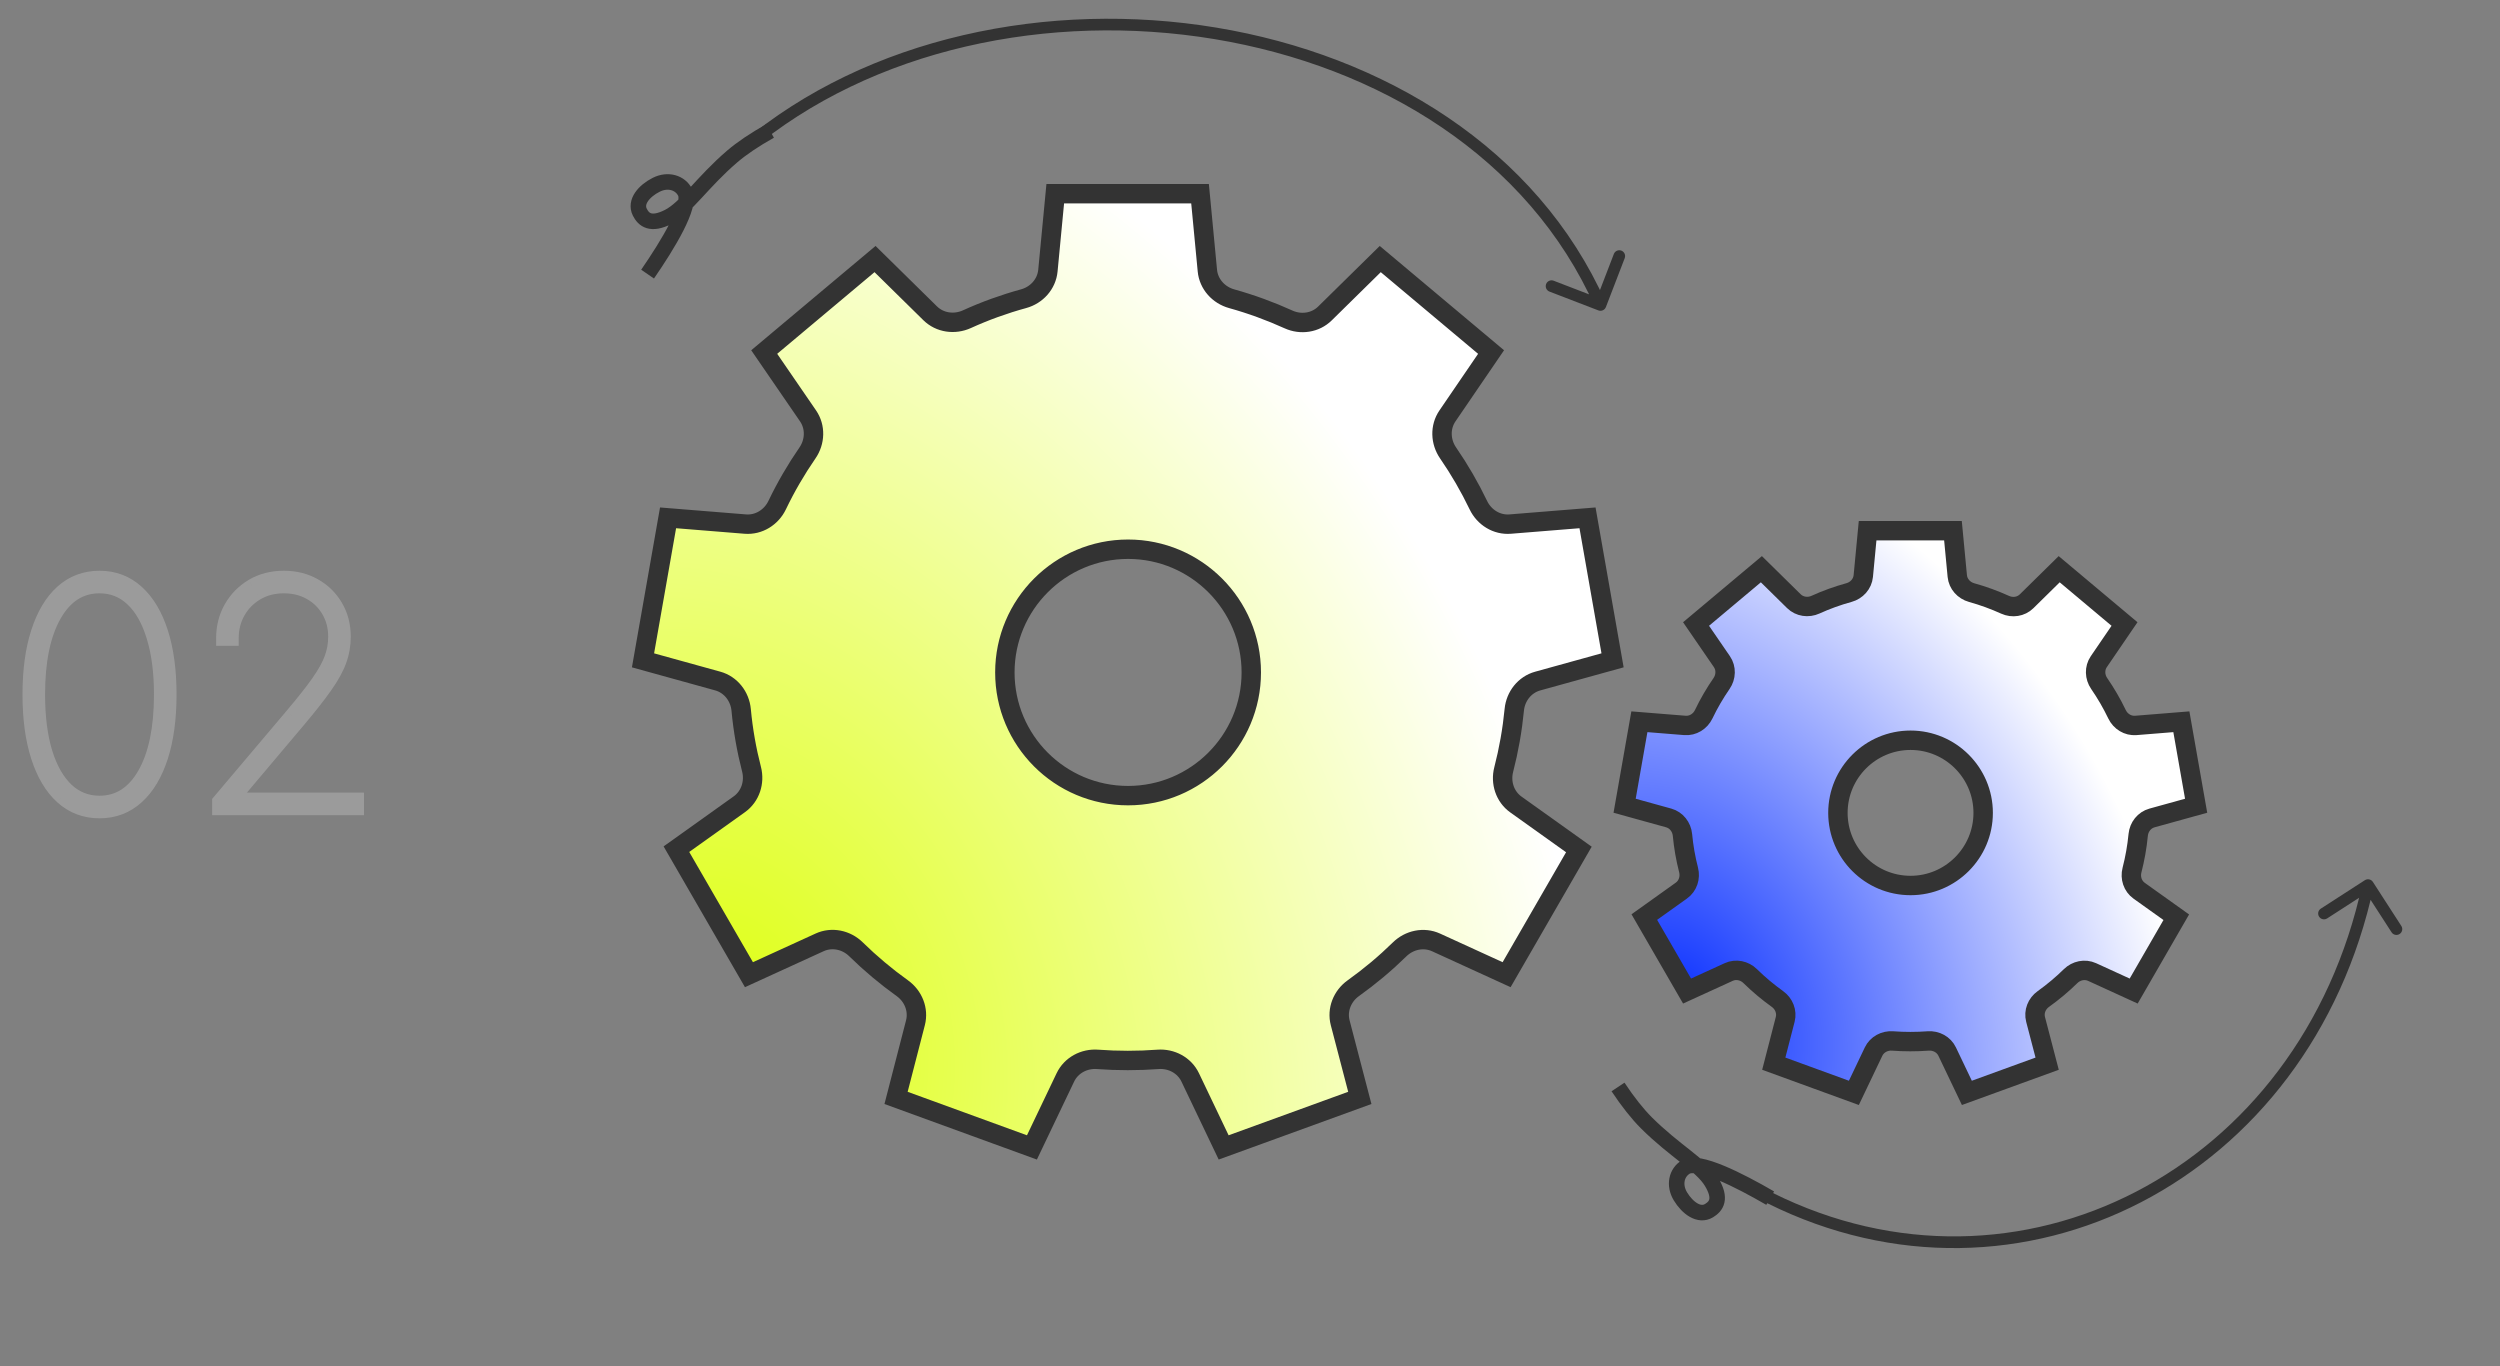
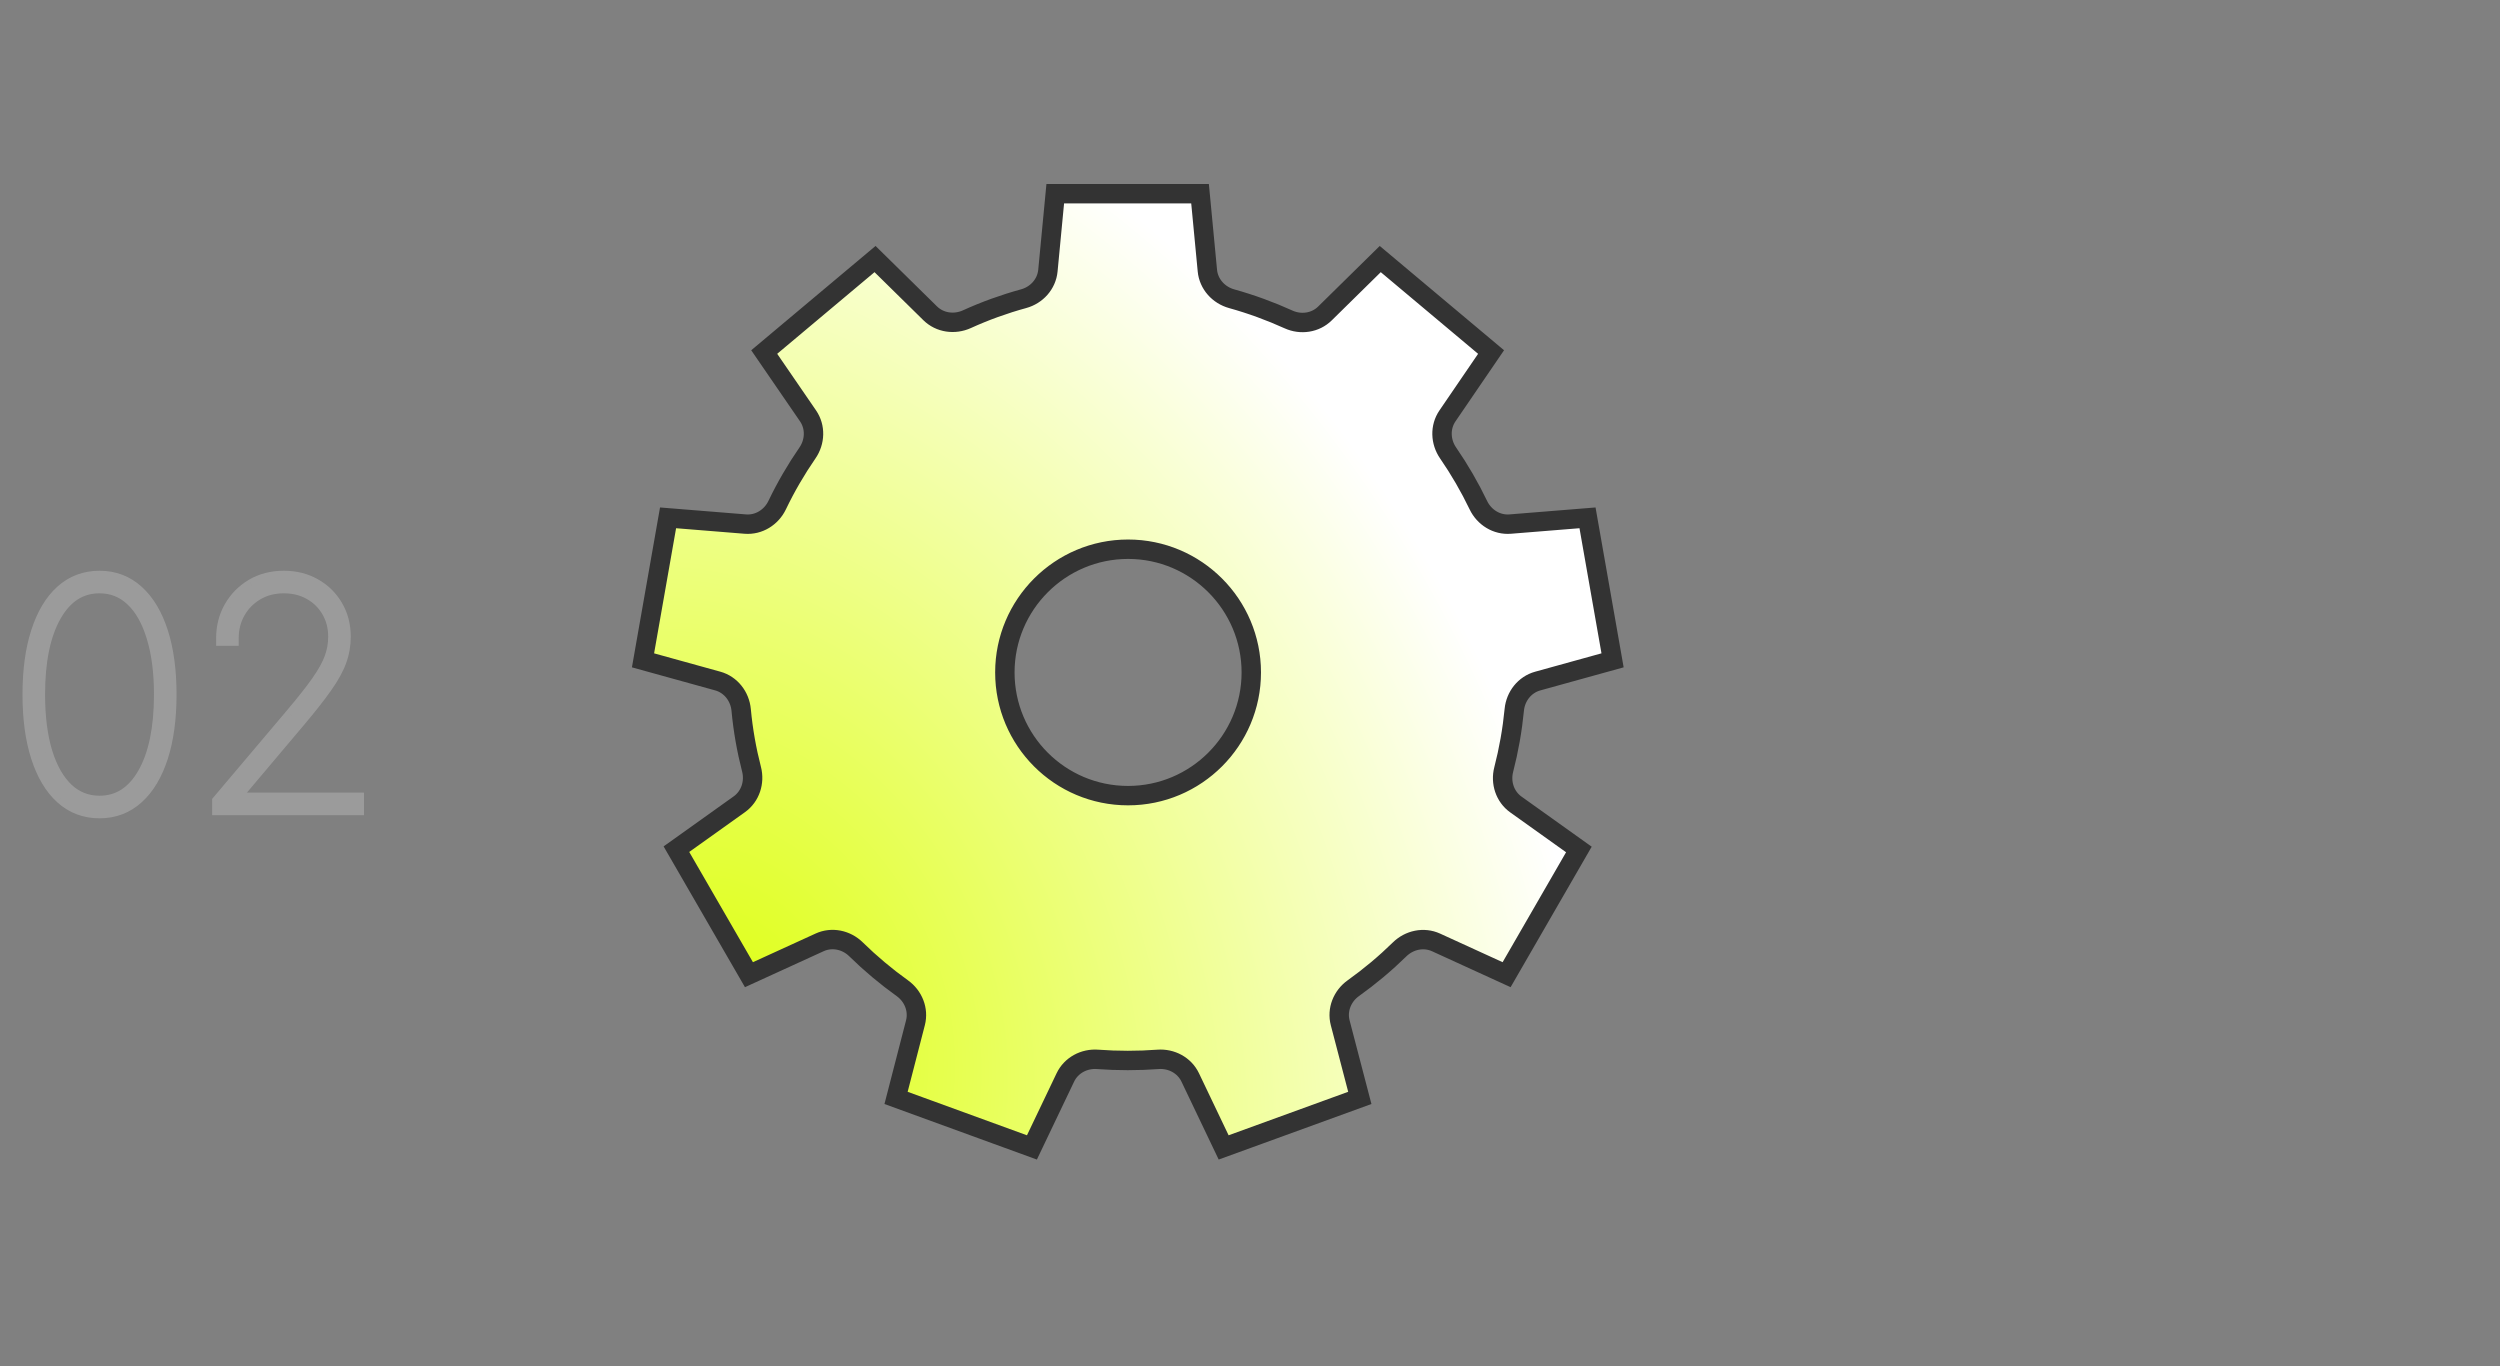
<svg xmlns="http://www.w3.org/2000/svg" width="161" height="88" viewBox="0 0 161 88" fill="none">
  <rect x="0" y="0" width="161" height="88" fill="#808080" stroke="none" />
  <path d="M6.409 52.199C5.486 52.199 4.69 51.898 4.023 51.297C3.36 50.696 2.848 49.836 2.489 48.719C2.129 47.601 1.949 46.271 1.949 44.727C1.949 43.184 2.129 41.853 2.489 40.736C2.848 39.618 3.36 38.759 4.023 38.158C4.69 37.556 5.486 37.256 6.409 37.256C7.332 37.256 8.125 37.556 8.788 38.158C9.456 38.759 9.97 39.618 10.329 40.736C10.689 41.853 10.869 43.184 10.869 44.727C10.869 46.271 10.689 47.601 10.329 48.719C9.97 49.836 9.456 50.696 8.788 51.297C8.125 51.898 7.332 52.199 6.409 52.199ZM6.409 51.744C7.65 51.744 8.627 51.122 9.342 49.876C10.057 48.631 10.415 46.915 10.415 44.727C10.415 43.269 10.251 42.017 9.925 40.97C9.603 39.919 9.143 39.114 8.547 38.555C7.95 37.992 7.238 37.71 6.409 37.71C5.169 37.71 4.191 38.333 3.476 39.578C2.761 40.823 2.403 42.54 2.403 44.727C2.403 46.186 2.564 47.44 2.886 48.492C3.213 49.538 3.675 50.343 4.271 50.906C4.873 51.465 5.585 51.744 6.409 51.744ZM14.163 52V51.631L18.822 46.119C19.551 45.258 20.119 44.538 20.527 43.96C20.934 43.378 21.22 42.862 21.386 42.412C21.552 41.957 21.635 41.489 21.635 41.006C21.635 40.371 21.488 39.805 21.194 39.308C20.905 38.811 20.508 38.42 20.001 38.136C19.499 37.852 18.926 37.71 18.282 37.71C17.61 37.71 17.018 37.864 16.507 38.172C15.995 38.475 15.595 38.882 15.306 39.394C15.018 39.905 14.873 40.471 14.873 41.091H14.419C14.419 40.385 14.582 39.744 14.909 39.166C15.24 38.584 15.695 38.12 16.272 37.774C16.855 37.428 17.525 37.256 18.282 37.256C19.012 37.256 19.663 37.419 20.235 37.746C20.808 38.068 21.261 38.513 21.592 39.081C21.923 39.644 22.089 40.286 22.089 41.006C22.089 41.541 21.999 42.052 21.819 42.54C21.644 43.028 21.343 43.572 20.917 44.173C20.496 44.775 19.911 45.518 19.163 46.403L14.873 51.489V51.545H22.941V52H14.163Z" fill="#4F4F4F" />
  <path d="M4.023 51.297L3.687 51.667L3.688 51.668L4.023 51.297ZM2.489 48.719L2.013 48.872L2.013 48.872L2.489 48.719ZM4.023 38.158L3.688 37.786L3.687 37.787L4.023 38.158ZM8.788 38.158L8.452 38.528L8.454 38.529L8.788 38.158ZM10.329 40.736L9.854 40.889L9.854 40.889L10.329 40.736ZM10.329 48.719L9.854 48.566L9.854 48.566L10.329 48.719ZM8.788 51.297L8.454 50.925L8.452 50.926L8.788 51.297ZM9.342 49.876L8.909 49.627L9.342 49.876ZM9.925 40.97L9.447 41.117L9.447 41.119L9.925 40.97ZM8.547 38.555L8.204 38.919L8.205 38.92L8.547 38.555ZM3.476 39.578L3.909 39.827L3.909 39.827L3.476 39.578ZM2.886 48.492L2.408 48.638L2.409 48.641L2.886 48.492ZM4.271 50.906L3.928 51.27L3.931 51.273L4.271 50.906ZM6.409 51.699C5.606 51.699 4.93 51.441 4.357 50.925L3.688 51.668C4.45 52.355 5.366 52.699 6.409 52.699V51.699ZM4.359 50.926C3.778 50.4 3.306 49.625 2.965 48.566L2.013 48.872C2.391 50.047 2.942 50.992 3.687 51.667L4.359 50.926ZM2.965 48.566C2.625 47.51 2.449 46.234 2.449 44.727H1.449C1.449 46.307 1.633 47.692 2.013 48.872L2.965 48.566ZM2.449 44.727C2.449 43.22 2.625 41.944 2.965 40.889L2.013 40.583C1.633 41.762 1.449 43.147 1.449 44.727H2.449ZM2.965 40.889C3.306 39.83 3.778 39.055 4.359 38.528L3.687 37.787C2.942 38.463 2.391 39.407 2.013 40.583L2.965 40.889ZM4.357 38.529C4.93 38.013 5.606 37.756 6.409 37.756V36.756C5.366 36.756 4.45 37.1 3.688 37.786L4.357 38.529ZM6.409 37.756C7.213 37.756 7.885 38.013 8.452 38.528L9.124 37.787C8.366 37.1 7.452 36.756 6.409 36.756V37.756ZM8.454 38.529C9.039 39.056 9.513 39.831 9.854 40.889L10.806 40.583C10.427 39.406 9.873 38.462 9.123 37.786L8.454 38.529ZM9.854 40.889C10.193 41.944 10.369 43.22 10.369 44.727H11.369C11.369 43.147 11.185 41.762 10.806 40.583L9.854 40.889ZM10.369 44.727C10.369 46.234 10.193 47.51 9.854 48.566L10.806 48.872C11.185 47.692 11.369 46.307 11.369 44.727H10.369ZM9.854 48.566C9.513 49.624 9.039 50.398 8.454 50.925L9.123 51.668C9.873 50.993 10.427 50.048 10.806 48.872L9.854 48.566ZM8.452 50.926C7.885 51.442 7.213 51.699 6.409 51.699V52.699C7.452 52.699 8.366 52.355 9.124 51.667L8.452 50.926ZM6.409 52.244C7.86 52.244 8.989 51.497 9.776 50.125L8.909 49.627C8.266 50.747 7.439 51.244 6.409 51.244V52.244ZM9.776 50.125C10.551 48.775 10.915 46.96 10.915 44.727H9.915C9.915 46.87 9.563 48.488 8.909 49.627L9.776 50.125ZM10.915 44.727C10.915 43.234 10.748 41.929 10.402 40.821L9.447 41.119C9.755 42.104 9.915 43.304 9.915 44.727H10.915ZM10.403 40.824C10.064 39.717 9.567 38.826 8.889 38.19L8.205 38.92C8.72 39.402 9.142 40.121 9.447 41.117L10.403 40.824ZM8.89 38.192C8.2 37.54 7.364 37.21 6.409 37.21V38.21C7.111 38.21 7.701 38.444 8.204 38.919L8.89 38.192ZM6.409 37.21C4.958 37.21 3.83 37.958 3.042 39.329L3.909 39.827C4.552 38.708 5.379 38.21 6.409 38.21V37.21ZM3.042 39.329C2.267 40.68 1.903 42.495 1.903 44.727H2.903C2.903 42.585 3.255 40.967 3.909 39.827L3.042 39.329ZM1.903 44.727C1.903 46.22 2.068 47.527 2.408 48.638L3.364 48.345C3.061 47.354 2.903 46.151 2.903 44.727H1.903ZM2.409 48.641C2.753 49.742 3.252 50.631 3.928 51.27L4.615 50.543C4.098 50.055 3.673 49.334 3.364 48.343L2.409 48.641ZM3.931 51.273C4.625 51.918 5.459 52.244 6.409 52.244V51.244C5.711 51.244 5.12 51.012 4.612 50.54L3.931 51.273ZM14.163 52H13.663V52.5H14.163V52ZM14.163 51.631L13.781 51.308L13.663 51.448V51.631H14.163ZM18.822 46.119L18.44 45.796L18.44 45.797L18.822 46.119ZM20.527 43.96L20.935 44.248L20.936 44.247L20.527 43.96ZM21.386 42.412L21.855 42.585L21.856 42.583L21.386 42.412ZM21.194 39.308L20.762 39.559L20.764 39.562L21.194 39.308ZM20.001 38.136L19.755 38.572L19.756 38.572L20.001 38.136ZM16.507 38.172L16.762 38.602L16.765 38.6L16.507 38.172ZM15.306 39.394L14.871 39.148L14.871 39.148L15.306 39.394ZM14.873 41.091V41.591H15.373V41.091H14.873ZM14.419 41.091H13.919V41.591H14.419V41.091ZM14.909 39.166L14.474 38.919L14.473 38.92L14.909 39.166ZM16.272 37.774L16.017 37.344L16.016 37.345L16.272 37.774ZM20.235 37.746L19.988 38.18L19.991 38.182L20.235 37.746ZM21.592 39.081L21.16 39.333L21.161 39.334L21.592 39.081ZM21.819 42.54L21.35 42.367L21.349 42.371L21.819 42.54ZM20.917 44.173L20.509 43.884L20.508 43.886L20.917 44.173ZM19.163 46.403L18.781 46.081L18.781 46.081L19.163 46.403ZM14.873 51.489L14.491 51.166L14.373 51.306V51.489H14.873ZM14.873 51.545H14.373V52.045H14.873V51.545ZM22.941 51.545H23.441V51.045H22.941V51.545ZM22.941 52V52.5H23.441V52H22.941ZM14.663 52V51.631H13.663V52H14.663ZM14.545 51.953L19.204 46.442L18.44 45.797L13.781 51.308L14.545 51.953ZM19.204 46.442C19.938 45.575 20.516 44.843 20.935 44.248L20.118 43.672C19.723 44.233 19.165 44.94 18.44 45.796L19.204 46.442ZM20.936 44.247C21.358 43.644 21.669 43.089 21.855 42.585L20.917 42.239C20.771 42.634 20.51 43.111 20.117 43.674L20.936 44.247ZM21.856 42.583C22.041 42.074 22.135 41.547 22.135 41.006H21.135C21.135 41.43 21.062 41.841 20.916 42.241L21.856 42.583ZM22.135 41.006C22.135 40.291 21.968 39.636 21.625 39.054L20.764 39.562C21.007 39.975 21.135 40.452 21.135 41.006H22.135ZM21.627 39.057C21.292 38.482 20.829 38.028 20.246 37.7L19.756 38.572C20.186 38.813 20.518 39.14 20.762 39.559L21.627 39.057ZM20.247 37.701C19.662 37.37 19.002 37.21 18.282 37.21V38.21C18.85 38.21 19.337 38.335 19.755 38.572L20.247 37.701ZM18.282 37.21C17.531 37.21 16.848 37.383 16.249 37.743L16.765 38.6C17.189 38.345 17.689 38.21 18.282 38.21V37.21ZM16.252 37.742C15.666 38.089 15.204 38.559 14.871 39.148L15.742 39.639C15.987 39.205 16.325 38.861 16.762 38.602L16.252 37.742ZM14.871 39.148C14.537 39.738 14.373 40.389 14.373 41.091H15.373C15.373 40.552 15.498 40.071 15.742 39.639L14.871 39.148ZM14.873 40.591H14.419V41.591H14.873V40.591ZM14.919 41.091C14.919 40.466 15.062 39.91 15.344 39.412L14.473 38.92C14.102 39.578 13.919 40.305 13.919 41.091H14.919ZM15.343 39.413C15.632 38.906 16.025 38.505 16.529 38.203L16.016 37.345C15.364 37.735 14.848 38.261 14.474 38.919L15.343 39.413ZM16.528 38.204C17.024 37.91 17.604 37.756 18.282 37.756V36.756C17.446 36.756 16.686 36.947 16.017 37.344L16.528 38.204ZM18.282 37.756C18.934 37.756 19.498 37.901 19.988 38.18L20.483 37.311C19.827 36.937 19.089 36.756 18.282 36.756V37.756ZM19.991 38.182C20.486 38.46 20.873 38.842 21.16 39.333L22.024 38.829C21.648 38.184 21.131 37.675 20.48 37.31L19.991 38.182ZM21.161 39.334C21.443 39.813 21.589 40.366 21.589 41.006H22.589C22.589 40.206 22.404 39.475 22.023 38.828L21.161 39.334ZM21.589 41.006C21.589 41.483 21.509 41.936 21.35 42.367L22.288 42.713C22.489 42.168 22.589 41.598 22.589 41.006H21.589ZM21.349 42.371C21.194 42.802 20.919 43.306 20.509 43.884L21.325 44.462C21.767 43.838 22.094 43.253 22.29 42.709L21.349 42.371ZM20.508 43.886C20.099 44.47 19.524 45.201 18.781 46.081L19.545 46.726C20.298 45.835 20.893 45.079 21.327 44.46L20.508 43.886ZM18.781 46.081L14.491 51.166L15.255 51.811L19.545 46.726L18.781 46.081ZM14.373 51.489V51.545H15.373V51.489H14.373ZM14.873 52.045H22.941V51.045H14.873V52.045ZM22.441 51.545V52H23.441V51.545H22.441ZM22.941 51.5H14.163V52.5H22.941V51.5Z" fill="#9B9B9B" />
  <g clip-path="url(#clip0_380_2921)">
    <path d="M96.84 49.557C96.622 50.4 96.914 51.304 97.623 51.81L101.68 54.706L97.026 62.77L92.485 60.693C91.69 60.329 90.757 60.53 90.134 61.142C89.208 62.05 88.209 62.885 87.15 63.642C86.443 64.148 86.089 65.028 86.309 65.869L87.572 70.705L78.803 73.894L76.649 69.385C76.275 68.603 75.44 68.158 74.575 68.223C73.933 68.271 73.284 68.295 72.629 68.295C71.975 68.295 71.326 68.271 70.684 68.223C69.819 68.158 68.984 68.603 68.61 69.385L66.456 73.894L57.706 70.705L58.955 65.866C59.172 65.026 58.818 64.149 58.113 63.643C57.052 62.883 56.054 62.045 55.122 61.132C54.501 60.524 53.573 60.327 52.783 60.689L48.232 62.77L43.561 54.687L47.614 51.794C48.324 51.287 48.616 50.38 48.398 49.536C48.078 48.299 47.852 47.021 47.731 45.719C47.65 44.847 47.065 44.091 46.221 43.858L41.41 42.526L43.023 33.349L47.997 33.751C48.866 33.821 49.672 33.317 50.049 32.531C50.613 31.355 51.266 30.234 51.999 29.172C52.495 28.454 52.532 27.503 52.038 26.783L49.215 22.671L56.352 16.683L59.903 20.176C60.526 20.789 61.471 20.919 62.267 20.557C63.438 20.024 64.659 19.582 65.921 19.236C66.763 19.005 67.402 18.298 67.485 17.429L67.958 12.475H77.283L77.755 17.429C77.838 18.298 78.478 19.005 79.319 19.238C80.584 19.59 81.805 20.039 82.985 20.573C83.773 20.93 84.708 20.796 85.325 20.188L88.888 16.683L96.025 22.671L93.216 26.784C92.725 27.503 92.763 28.453 93.257 29.17C93.991 30.235 94.644 31.362 95.209 32.536C95.585 33.32 96.391 33.821 97.257 33.751L102.236 33.349L103.849 42.526L99.027 43.861C98.189 44.093 97.604 44.841 97.52 45.706C97.392 47.023 97.163 48.308 96.84 49.557ZM72.648 51.239C77.023 51.239 80.583 47.68 80.583 43.305C80.583 38.929 77.023 35.37 72.648 35.37C68.273 35.37 64.713 38.929 64.713 43.305C64.713 47.68 68.254 51.239 72.648 51.239Z" fill="url(#paint0_radial_380_2921)" stroke="#333333" stroke-width="1.25" stroke-miterlimit="10" />
-     <path d="M102.935 19.99C103.128 20.065 103.345 19.968 103.42 19.775L104.632 16.625C104.706 16.432 104.61 16.215 104.417 16.14C104.224 16.066 104.007 16.163 103.932 16.356L102.855 19.156L100.055 18.078C99.862 18.004 99.644 18.1 99.57 18.293C99.496 18.487 99.592 18.704 99.785 18.778L102.935 19.99ZM48.24 9.786C56.14 3.12 67.611 0.762 78.204 2.517C88.795 4.272 98.433 10.125 102.727 19.793L103.413 19.488C98.989 9.528 89.091 3.561 78.326 1.777C67.562 -0.007 55.856 2.378 47.756 9.213L48.24 9.786Z" fill="#333333" />
-     <path d="M49.597 8.433C48.597 8.99 47.76 9.559 47.162 10.07C45.218 11.736 44.184 13.39 43.042 13.967C41.9 14.544 41.449 14.149 41.205 13.665C40.866 12.994 41.49 12.29 42.257 11.902C43.025 11.514 43.808 11.766 44.121 12.385C44.55 13.233 43.015 15.748 41.704 17.653" stroke="#333333" />
  </g>
  <g clip-path="url(#clip1_380_2921)">
-     <path d="M137.3 56.035C137.171 56.532 137.343 57.065 137.761 57.363L140.152 59.07L137.409 63.824L134.732 62.599C134.264 62.385 133.714 62.503 133.346 62.864C132.801 63.399 132.212 63.891 131.588 64.338C131.171 64.636 130.962 65.155 131.092 65.651L131.836 68.501L126.667 70.381L125.397 67.723C125.177 67.262 124.685 67 124.175 67.038C123.796 67.066 123.414 67.08 123.028 67.08C122.642 67.08 122.26 67.066 121.881 67.038C121.371 67 120.879 67.262 120.658 67.723L119.389 70.381L114.231 68.501L114.967 65.649C115.095 65.154 114.886 64.636 114.471 64.338C113.846 63.89 113.257 63.396 112.708 62.858C112.342 62.499 111.795 62.384 111.329 62.597L108.647 63.824L105.893 59.059L108.282 57.353C108.701 57.055 108.873 56.52 108.744 56.022C108.556 55.293 108.423 54.54 108.351 53.772C108.303 53.258 107.958 52.813 107.461 52.675L104.625 51.89L105.576 46.481L108.508 46.717C109.02 46.759 109.495 46.462 109.718 45.998C110.05 45.305 110.435 44.644 110.867 44.019C111.159 43.595 111.181 43.034 110.89 42.61L109.226 40.186L113.433 36.657L115.526 38.716C115.893 39.077 116.451 39.154 116.919 38.94C117.61 38.626 118.33 38.365 119.073 38.161C119.57 38.025 119.947 37.608 119.996 37.096L120.274 34.176H125.771L126.049 37.096C126.098 37.608 126.475 38.025 126.971 38.163C127.717 38.37 128.437 38.635 129.132 38.949C129.597 39.16 130.148 39.081 130.512 38.723L132.612 36.657L136.819 40.186L135.163 42.611C134.874 43.035 134.896 43.595 135.187 44.017C135.62 44.645 136.005 45.309 136.338 46.002C136.56 46.463 137.034 46.759 137.545 46.718L140.48 46.481L141.431 51.89L138.588 52.677C138.094 52.814 137.75 53.255 137.7 53.765C137.625 54.541 137.49 55.299 137.3 56.035ZM123.039 57.026C125.618 57.026 127.716 54.928 127.716 52.349C127.716 49.77 125.618 47.672 123.039 47.672C120.46 47.672 118.362 49.77 118.362 52.349C118.362 54.928 120.449 57.026 123.039 57.026Z" fill="url(#paint1_radial_380_2921)" stroke="#333333" stroke-width="1.25" stroke-miterlimit="10" />
    <path d="M104.2 70C104.832 70.955 105.463 71.746 106.019 72.302C107.829 74.112 109.558 75.016 110.222 76.11C110.885 77.204 110.526 77.684 110.062 77.965C109.419 78.355 108.669 77.787 108.223 77.052C107.777 76.316 107.968 75.516 108.561 75.156C109.374 74.664 112 76 114 77.16" stroke="#333333" />
    <path d="M152.297 56.685C152.471 56.573 152.703 56.623 152.815 56.797L154.646 59.632C154.758 59.806 154.708 60.038 154.534 60.15C154.36 60.263 154.128 60.213 154.016 60.039L152.388 57.518L149.868 59.146C149.694 59.258 149.462 59.208 149.35 59.034C149.237 58.86 149.287 58.628 149.461 58.516L152.297 56.685ZM114 77.161L114.167 76.826L114 77.161ZM111.699 75.442C112.513 75.952 113.337 76.412 114.167 76.826L113.833 77.497C112.981 77.073 112.136 76.6 111.301 76.078L111.699 75.442ZM114.167 76.826C129.907 84.658 148.15 75.419 152.133 56.921L152.867 57.079C148.791 76.007 130.054 85.57 113.833 77.497L114.167 76.826Z" fill="#333333" />
  </g>
  <defs>
    <radialGradient id="paint0_radial_380_2921" cx="0" cy="0" r="1" gradientUnits="userSpaceOnUse" gradientTransform="translate(47.005 65.264) rotate(-26.845) scale(75.24 97.087)">
      <stop stop-color="#DEFF14" />
      <stop offset="0.71" stop-color="white" />
    </radialGradient>
    <radialGradient id="paint1_radial_380_2921" cx="0" cy="0" r="1" gradientUnits="userSpaceOnUse" gradientTransform="translate(107.923 65.294) rotate(-26.845) scale(44.352 57.23)">
      <stop stop-color="#082EFF" />
      <stop offset="0.182" stop-color="#4764FF" />
      <stop offset="0.427" stop-color="#9DACFF" />
      <stop offset="0.71" stop-color="white" />
    </radialGradient>
    <clipPath id="clip0_380_2921">
      <rect width="95" height="76" fill="white" transform="translate(39.5)" />
    </clipPath>
    <clipPath id="clip1_380_2921">
-       <rect width="56" height="60" fill="white" transform="translate(103.5 22)" />
-     </clipPath>
+       </clipPath>
  </defs>
</svg>